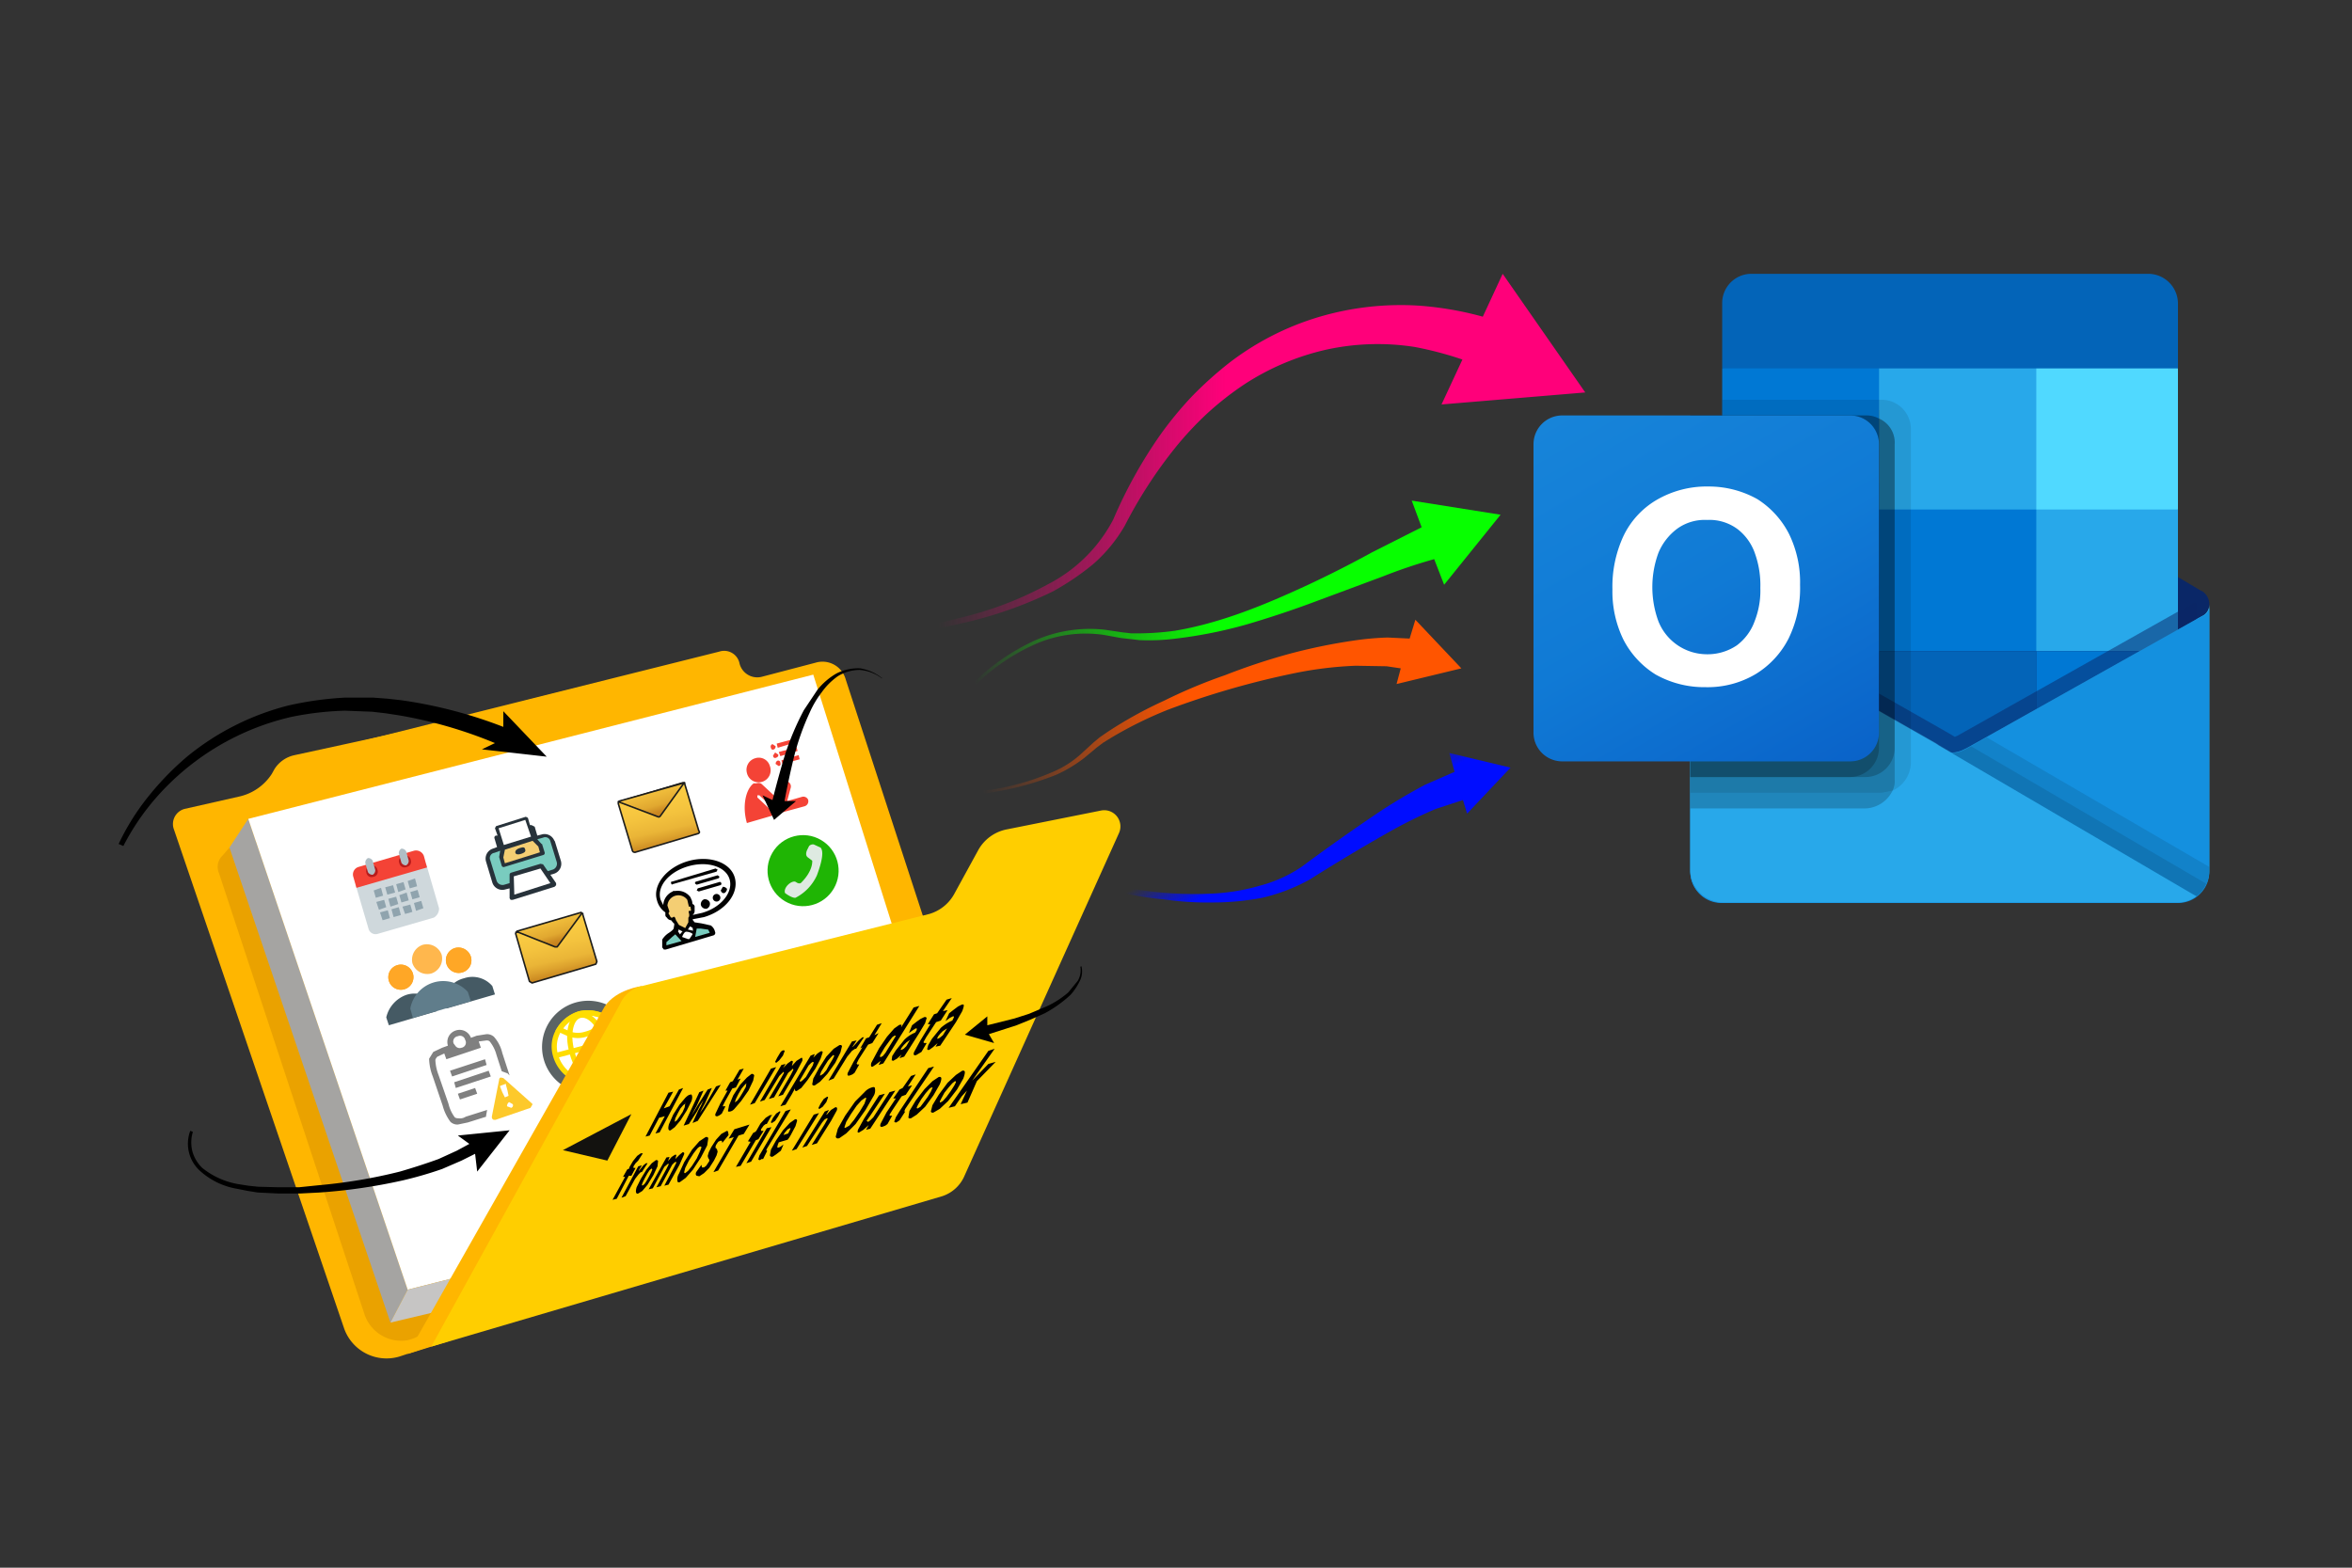
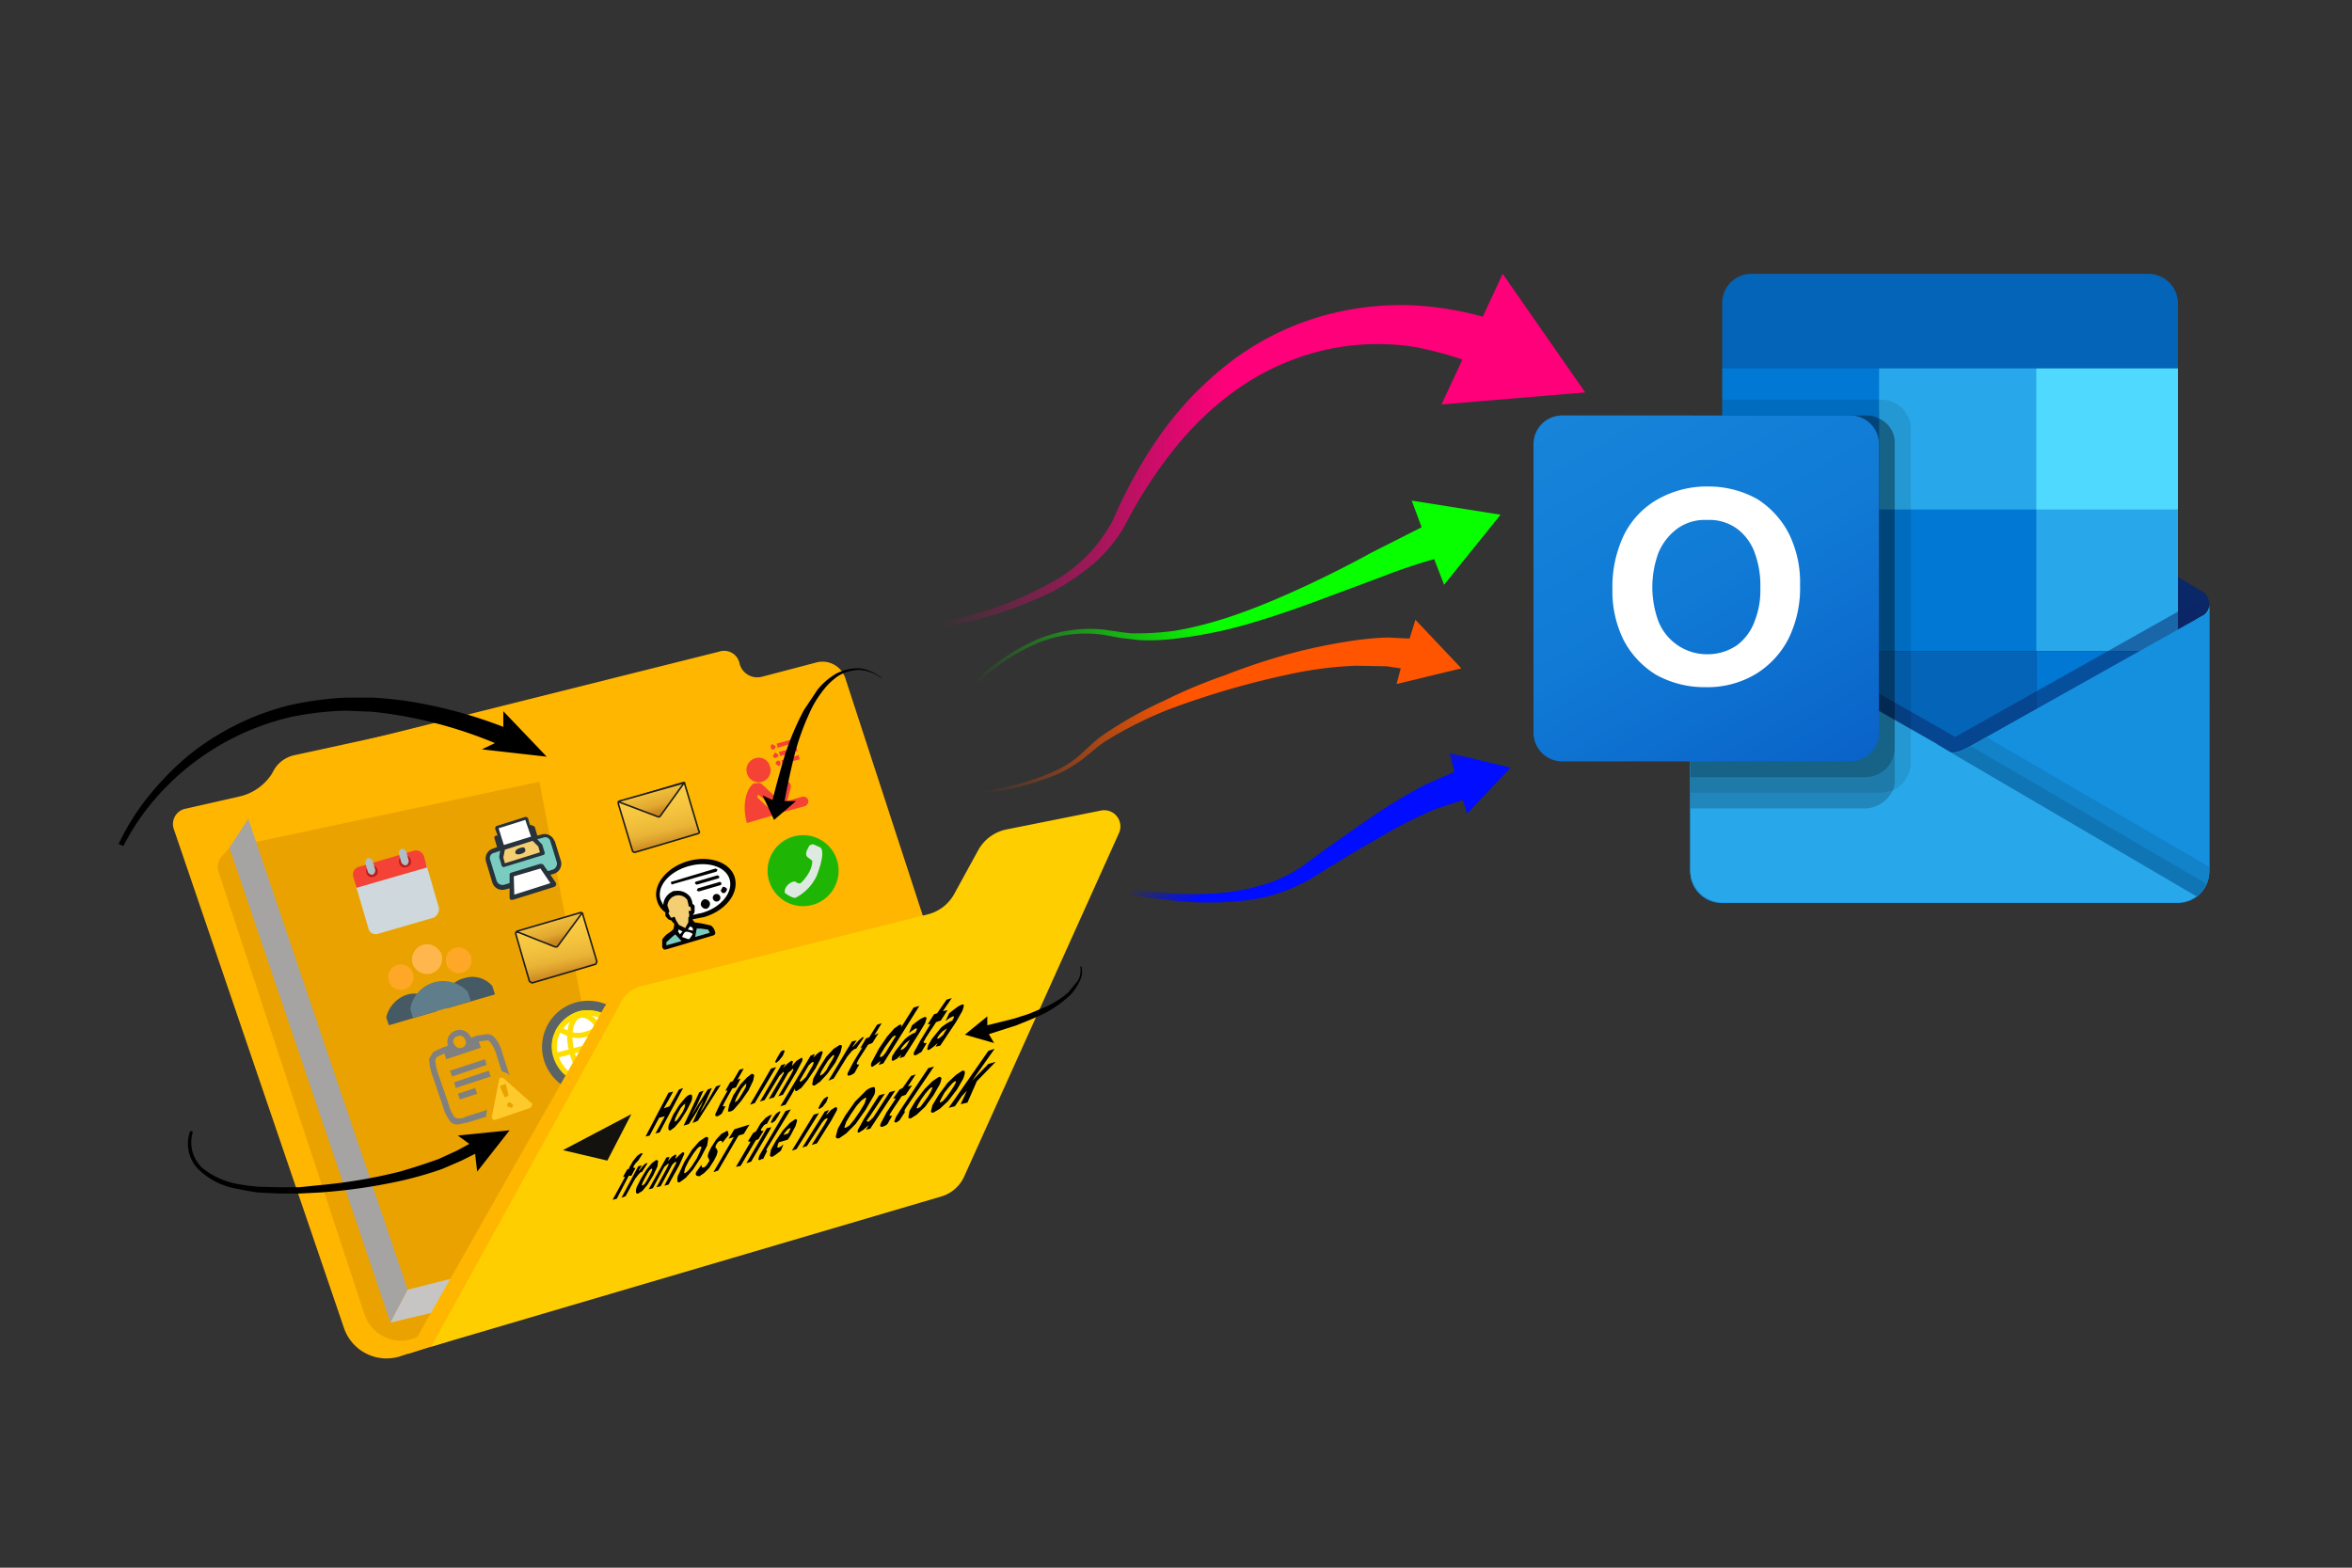
<svg xmlns="http://www.w3.org/2000/svg" xmlns:xlink="http://www.w3.org/1999/xlink" viewBox="0 0 450 300">
  <rect x="0" y="0" width="450" height="300" fill="#333333" stroke="none" />
  <defs>
    <linearGradient id="prefix__linear-gradient" x1="494" y1="-1367.2" x2="494" y2="-1310" gradientTransform="translate(-121 1482.7)" gradientUnits="userSpaceOnUse">
      <stop offset="0" stop-color="#35b8f1" />
      <stop offset="1" stop-color="#28a8ea" />
    </linearGradient>
    <linearGradient id="prefix__linear-gradient-2" x1="425.8" y1="-1407.5" x2="469" y2="-1332.8" gradientTransform="translate(-121 1482.7)" gradientUnits="userSpaceOnUse">
      <stop offset="0" stop-color="#1784d9" />
      <stop offset=".5" stop-color="#107ad5" />
      <stop offset="1" stop-color="#0a63c9" />
    </linearGradient>
    <linearGradient id="prefix__linear-gradient-3" x1="120.6" y1="192.3" x2="113.6" y2="179" gradientTransform="rotate(15.6 127.3 137.5)" gradientUnits="userSpaceOnUse">
      <stop offset="0" stop-color="#b66c13" />
      <stop offset=".1" stop-color="#c98720" />
      <stop offset=".2" stop-color="#dca12d" />
      <stop offset=".3" stop-color="#eab537" />
      <stop offset=".5" stop-color="#f4c33e" />
      <stop offset=".7" stop-color="#facb42" />
      <stop offset="1" stop-color="#fcce43" />
    </linearGradient>
    <linearGradient id="prefix__linear-gradient-4" x1="118.8" y1="188.3" x2="112.3" y2="177.8" gradientTransform="rotate(15.6 127.3 137.5)" gradientUnits="userSpaceOnUse">
      <stop offset=".1" stop-color="#b66c13" />
      <stop offset=".3" stop-color="#cc8a22" />
      <stop offset=".4" stop-color="#e1a830" />
      <stop offset=".6" stop-color="#f0bd3b" />
      <stop offset=".7" stop-color="#f9ca41" />
      <stop offset=".9" stop-color="#fcce43" />
    </linearGradient>
    <linearGradient id="prefix__linear-gradient-5" x1="132.9" y1="163.2" x2="125.8" y2="149.9" xlink:href="#prefix__linear-gradient-3" />
    <linearGradient id="prefix__linear-gradient-6" x1="131" y1="159.2" x2="124.6" y2="148.7" xlink:href="#prefix__linear-gradient-4" />
    <linearGradient id="prefix__linear-gradient-7" x1="165.8" y1="87.2" x2="303.3" y2="87.2" gradientUnits="userSpaceOnUse">
      <stop offset=".1" stop-color="#ff007a" stop-opacity="0" />
      <stop offset=".5" stop-color="#ff007a" />
      <stop offset="1" stop-color="#ff007a" />
    </linearGradient>
    <linearGradient id="prefix__linear-gradient-8" x1="175.7" y1="135.7" x2="287.3" y2="99.2" gradientUnits="userSpaceOnUse">
      <stop offset=".1" stop-color="#07ff00" stop-opacity="0" />
      <stop offset=".5" stop-color="#07ff00" />
      <stop offset="1" stop-color="#07ff00" />
    </linearGradient>
    <linearGradient id="prefix__linear-gradient-9" x1="177.9" y1="154.3" x2="277.6" y2="121.7" gradientUnits="userSpaceOnUse">
      <stop offset=".1" stop-color="#f50" stop-opacity="0" />
      <stop offset=".5" stop-color="#f50" />
      <stop offset="1" stop-color="#f50" />
    </linearGradient>
    <linearGradient id="prefix__linear-gradient-10" x1="246.7" y1="150.8" x2="252.5" y2="168.5" gradientTransform="rotate(-9.3 254.8 145.7)" gradientUnits="userSpaceOnUse">
      <stop offset=".1" stop-color="#000dff" stop-opacity="0" />
      <stop offset=".5" stop-color="#000dff" />
      <stop offset="1" stop-color="#000dff" />
    </linearGradient>
    <style>.prefix__cls-1{fill:#ffb600}.prefix__cls-3{fill:#0364b8}.prefix__cls-4{fill:#0078d4}.prefix__cls-5{fill:#28a8ea}.prefix__cls-10,.prefix__cls-12{isolation:isolate}.prefix__cls-10{opacity:.1}.prefix__cls-12{opacity:.2}.prefix__cls-14{fill:#fff}.prefix__cls-21{stroke:#fd0;stroke-miterlimit:10;fill:none}.prefix__cls-23{fill:#f44336}.prefix__cls-29{fill:#27323a}.prefix__cls-30{fill:#f4ce73}.prefix__cls-31{fill:#79ccbf}.prefix__cls-38{fill:#020202}.prefix__cls-39{fill:#ffa726}</style>
  </defs>
  <g id="prefix__Layer_4" data-name="Layer 4">
    <path class="prefix__cls-1" d="m54.5 145.5 83.1-20.8a3 3 0 0 1 3.9 2.3 3.5 3.5 0 0 0 4.3 2.5l10.3-2.7a4.6 4.6 0 0 1 5.7 3.2l26.6 81.5-99.3 43.1Z" />
    <path class="prefix__cls-1" d="M152.6 139.2c-3.2 5.6-51.7 2.1-53.3 2.5a3 3 0 0 1-3.2-1.6l.8-4.4-40.5 8.8a6 6 0 0 0-3.9 2.7l-.5.9a10 10 0 0 1-6.1 4.3l-10.6 2.4a3 3 0 0 0-2.1 3.7l32.6 95.6a8.6 8.6 0 0 0 10.6 5.5l104.4-34.5Z" />
    <path d="M422.7 115.6a3 3 0 0 0-1.4-2.5h-.1l-44.8-26.6-.6-.3a6 6 0 0 0-5.5 0l-.6.3-44.8 26.6a3 3 0 0 0-1 4l1 1 44.8 26.5.6.4a6 6 0 0 0 5.5 0l.7-.4 44.8-26.5a3 3 0 0 0 1.4-2.5" fill="#0a2767" />
    <path class="prefix__cls-3" d="M330.1 97.9h29.4v26.9h-29.4Zm86.6-27.4V58.1a5.7 5.7 0 0 0-5.5-5.7h-76.3a5.6 5.6 0 0 0-5.4 5.7v12.4l45.1 12Z" />
    <path class="prefix__cls-4" d="M329.5 70.5h30v27h-30Z" />
    <path class="prefix__cls-5" d="M389.6 70.5h-30.1v27l30.1 27.1h27.1V97.5Z" />
    <path class="prefix__cls-4" d="M359.5 97.5h30.1v27.1h-30.1Z" />
    <path class="prefix__cls-3" d="M359.5 124.6h30.1v27.1h-30.1Z" />
    <path d="M330.1 124.8h29.4v24.5h-29.4Z" fill="#14447d" />
    <path class="prefix__cls-4" d="M389.6 124.6h27.1v27.1h-27.1Z" />
    <path d="m421.3 117.9-44.9 25.2-.6.3a5 5 0 0 1-2.4.6l-2.4-1.4-.6-.4-45.4-25.8h-.1l-1.5-.8v51a6 6 0 0 0 6.3 6.1h87l2.1-.4.9-.5.5-.3a6 6 0 0 0 2.5-4.9v-51a2.4 2.4 0 0 1-1.4 2.3" fill="url(#prefix__linear-gradient)" />
    <path d="M420.3 115.4v3.1l-46.9 32.3-48.5-34.4-4.5-2.7v-2.2h1.9l3.9 2.3.4.2 45.7 26 1.7 1 .5-.2 45.3-25.5Z" style="isolation:isolate" fill="#0a2767" opacity=".5" />
    <path d="m421.3 117.9-44.9 25.2-.6.3a6 6 0 0 1-5.5 0l-.6-.3-44.8-25.1a3 3 0 0 1-1.5-2.3v51a6 6 0 0 0 6.2 6.1h86.9a6 6 0 0 0 6.2-6.1v-51a2 2 0 0 1-1.4 2.2" fill="#1490df" />
    <path class="prefix__cls-10" d="m377.1 142.8-.7.4-.6.3a5 5 0 0 1-2.3.6l17 20.2 29.8 7.2a6 6 0 0 0 1.8-2.4Z" />
    <path d="m380.1 141.1-3.7 2.1-.6.3a5 5 0 0 1-2.3.6l8 22.1 38.8 5.3a6 6 0 0 0 2.4-4.9v-.7Z" style="isolation:isolate" opacity=".1" />
    <path class="prefix__cls-5" d="M329.7 172.7h86.8a6 6 0 0 0 3.7-1.2L371 142.7l-.6-.4-45.4-25.9h-.1l-1.5-.8v50.8a6.3 6.3 0 0 0 6.3 6.3" />
    <path class="prefix__cls-10" d="M365.6 82v64.1a6 6 0 0 1-3.5 5.2l-2.1.4h-36.6V79.5h6.1v-3H360a5.6 5.6 0 0 1 5.6 5.5" />
    <path class="prefix__cls-12" d="M362.5 85v64.2a4 4 0 0 1-.4 2.1 6 6 0 0 1-5.1 3.4h-33.6V79.5H357a5 5 0 0 1 2.5.6 5 5 0 0 1 3 4.9" />
    <path class="prefix__cls-12" d="M362.5 85v58.1a5.6 5.6 0 0 1-5.5 5.6h-33.6V79.5H357a5 5 0 0 1 2.5.6 5 5 0 0 1 3 4.9" />
-     <path class="prefix__cls-12" d="M359.5 85v58.1a5.6 5.6 0 0 1-5.5 5.6h-30.6V79.5H354a5.5 5.5 0 0 1 5.5 5.5" />
    <path d="M298.9 79.5H354a5.5 5.5 0 0 1 5.5 5.5v55.1a5.5 5.5 0 0 1-5.5 5.6h-55.1a5.5 5.5 0 0 1-5.5-5.6V85a5.5 5.5 0 0 1 5.5-5.5" fill="url(#prefix__linear-gradient-2)" />
    <path class="prefix__cls-14" d="M310.6 102.6a16 16 0 0 1 6.3-6.9 19 19 0 0 1 10-2.6 19 19 0 0 1 9.3 2.4 17 17 0 0 1 6.1 6.7 21 21 0 0 1 2.1 9.7 22 22 0 0 1-2.2 10.3 17 17 0 0 1-6.3 6.8 18 18 0 0 1-9.6 2.5 19 19 0 0 1-9.5-2.4 17 17 0 0 1-6.2-6.7 21 21 0 0 1-2.1-9.6 23 23 0 0 1 2.1-10.2m6.7 16.3a10 10 0 0 0 9.1 6.3 10 10 0 0 0 5.9-1.7 10 10 0 0 0 3.4-4.6 16 16 0 0 0 1.1-6.4 18 18 0 0 0-1-6.5 10 10 0 0 0-3.3-4.7 9 9 0 0 0-5.9-1.8 9 9 0 0 0-5.6 1.6 11 11 0 0 0-3.7 4.7 19 19 0 0 0 0 13.1" />
    <path d="M389.6 70.5h27.1v27h-27.1Z" fill="#50d9ff" />
    <path d="m43.9 162.2-1.3 1.5a3 3 0 0 0-.7 3.4l27.8 84.3a7.4 7.4 0 0 0 8.1 5.1 8 8 0 0 0 3.8-1.9c5-4.4 39.3-12.5 39.3-12.5l-17.7-92.5Z" fill="#eaa200" />
    <path fill="#a5a4a2" d="m47.5 156.7-3.6 5.5 30.8 90.9 3.3-6.3z" />
-     <path class="prefix__cls-14" d="M155.6 129.1 47.5 156.7 78 246.8l106.2-26.9z" />
    <path fill="#c6c5c4" d="m74.7 253.1 3.3-6.3 72.4-18.3-1.2 6.9z" />
    <path d="M104 202.6a8.8 8.8 0 1 1 17.1-4.5 8.8 8.8 0 1 1-17.1 4.5" fill="#5b6365" />
    <path d="M118.8 198.7a6 6 0 0 1-.6 4.8 6 6 0 0 1-4 3.1 6 6 0 0 1-4.9-.6 7 7 0 0 1-3-4 6 6 0 0 1 .7-5 7 7 0 0 1 3.9-3 7 7 0 0 1 5.1.8 6 6 0 0 1 2.8 3.9Z" fill="#fff" stroke="#fd0" stroke-miterlimit="10" />
    <path class="prefix__cls-21" d="M109.4 201.2c-.9-3.4-.2-6.5 1.6-6.9s3.9 1.9 4.8 5.2.1 6.5-1.7 7-3.9-1.9-4.7-5.3Zm-3.1.8 12.5-3.3" />
    <path class="prefix__cls-21" d="m116 194.8-1.4 1.8a6 6 0 0 1-2.5 1.3 5 5 0 0 1-3.1 0l-2-.9a7 7 0 0 1 3.9-3 7 7 0 0 1 5.1.8Zm2.2 8.7a6 6 0 0 1-4 3.1 6 6 0 0 1-4.9-.6 6 6 0 0 1 1.3-1.8 6 6 0 0 1 2.7-1.6 6 6 0 0 1 4.9.9Z" />
    <path class="prefix__cls-1" d="M122.8 188.7s-4.9.6-7.1 3.9L78 259.1l6.4-2c4.2-1.1 5.9-3.4 9.5-8.1Z" />
    <path d="m187.1 162.8-4.6 8.4a8 8 0 0 1-4.7 3.7l-55 13.8a6 6 0 0 0-4.2 3.5l-36.1 65.5 97.8-28.8a7 7 0 0 0 4.1-3.6l29.7-65.9a3.1 3.1 0 0 0-3.4-4.3l-18 3.6a8 8 0 0 0-5.6 4.1" fill="#ffce00" />
    <path class="prefix__cls-23" d="M144.5 145.1a2.2 2.2 0 0 1 2.8 1.5 2.3 2.3 0 1 1-4.4 1.3 2.3 2.3 0 0 1 1.6-2.8m8.9 7.4-2.8.8.7-2.6a1 1 0 0 0-2-.4l-.6 2.5-2.9-2.7q-.4-.4-1.1-.2h-.5c-1.6 1.2-2.2 4.5-1.3 7.6l5.5-1.6-.2-.2-3.3-3.1v-.4h.4l3.3 3.1a1 1 0 0 0 .9.2l4.4-1.2a1 1 0 0 0 .7-1.3 1 1 0 0 0-1.2-.5m-5.6-10.1.6.4q0 .4-.3.6-.5.2-.6-.3a.5.5 0 0 1 .3-.7m.8-.1 3.3-.9.2.7-3.3 1Zm-.3 1.7.6.4q.1.4-.4.6t-.6-.4zm.7-.1 3.4-.9.2.7-3.3 1Zm-.3 1.7a.4.4 0 0 1 .6.4.4.4 0 0 1-.3.6l-.6-.4q0-.4.3-.6m.8-.1 3.3-1 .2.8-3.3.9Z" id="prefix__SVGRepo_iconCarrier" data-name="SVGRepo iconCarrier" />
    <path fill="#13120f" d="m120.8 213.2-13.1 6.9 8.5 2z" />
    <path d="m114 184.5-12.2 3.6-.5-.3-2.6-9q-.1-.2 0-.2v-.2h.2l12.2-3.6h.4v.2l2.7 9z" stroke="#1d1d1b" stroke-linejoin="round" stroke-width=".3" stroke-linecap="round" fill="url(#prefix__linear-gradient-3)" />
    <path d="m111.3 174.8-4.7 6.4h-.4l-7.3-2.9q-.1 0 0-.1l12.3-3.6z" stroke="#1d1d1b" stroke-linejoin="round" stroke-width=".3" stroke-linecap="round" fill="url(#prefix__linear-gradient-4)" />
    <path d="m133.6 159.5-12.1 3.6q-.4 0-.5-.3l-2.7-9v-.4h.2l12.1-3.6h.4v.2l2.7 9q.3.3-.1.5Z" stroke="#1d1d1b" stroke-linejoin="round" stroke-width=".3" fill="url(#prefix__linear-gradient-5)" />
    <path d="m130.9 149.8-4.6 6.4q-.2.2-.4.1l-7.4-2.8q-.1-.2 0-.2z" stroke="#1d1d1b" stroke-linejoin="round" stroke-width=".3" fill="url(#prefix__linear-gradient-6)" />
    <path class="prefix__cls-29" d="m106.1 160.8 1.2 3.9a2 2 0 0 1-1.3 2.5l-.7.2 1.1 1.6v.4l-.3.3-8 2.5h-.4l-.2-.3V170l-.8.2a2 2 0 0 1-2.5-1.3l-1.2-4a2 2 0 0 1 1.3-2.5l.8-.3-.5-1.7a.4.4 0 0 1 .3-.5h.3l-.5-1.4.2-.4 5.7-1.8.4.2.4 1.4h.3l.6.3.5 1.7.8-.2a2 2 0 0 1 2.5 1.3Z" />
    <path class="prefix__cls-14" d="m95.4 158.5 5.1-1.6 1.1 3.2-5.2 1.6Z" />
    <path class="prefix__cls-30" d="m101.9 160.9-5.3 1.7-.3 1.5.3 1.1 6.7-2.1-.3-1.1Z" />
    <path class="prefix__cls-14" d="m105.3 169-1.9-2.8-5.1 1.5.1 3.5z" />
    <path class="prefix__cls-31" d="M105.3 161a1 1 0 0 0-1.4-.7l-1.1.3.8.9h.1l.5 1.6a.4.4 0 0 1-.2.5l-7.5 2.3a.4.4 0 0 1-.5-.2l-.5-1.7.2-1.2-1.1.4a1 1 0 0 0-.8 1.4l1.2 3.9a1.2 1.2 0 0 0 1.5.8l1-.3v-1.6q0-.3.3-.4l5.6-1.7.5.1.9 1.3 1-.3a1.2 1.2 0 0 0 .7-1.5z" />
    <path class="prefix__cls-29" d="M98.6 163.2q-.1-.6.8-.9c.9-.3 1-.1 1.1.3s-.2.6-.8.8-1 .1-1.1-.2" />
    <path d="m70.5 177.7-2.5-8.5 13.5-4 2.5 8.6a2 2 0 0 1-1 1.8l-10.7 3.1a1.4 1.4 0 0 1-1.8-1" fill="#cfd8dc" />
    <path class="prefix__cls-23" d="m81.1 163.8.6 2.2-13.5 3.9-.6-2.1a1.5 1.5 0 0 1 1-1.9l10.6-3.1a1.6 1.6 0 0 1 1.9 1" />
    <path d="M77.2 163.8a1 1 0 0 1 1.4.8 1 1 0 0 1-.8 1.3 1 1 0 0 1-1.4-.7 1 1 0 0 1 .8-1.4m-6.4 1.9a1 1 0 0 1 1.4.7 1 1 0 0 1-.8 1.4 1 1 0 0 1-1.3-.8 1 1 0 0 1 .7-1.3" fill="#b71c1c" />
    <path d="M76.8 162.4a1 1 0 0 0-.5.9l.5 1.8a1 1 0 0 0 .9.5 1 1 0 0 0 .5-.9l-.5-1.8a1 1 0 0 0-.9-.5m-6.4 1.8a1 1 0 0 0-.5 1l.5 1.7a1 1 0 0 0 .9.5 1 1 0 0 0 .5-.9l-.5-1.8a1 1 0 0 0-.9-.5" fill="#b0bec5" />
-     <path d="m71.5 170.4 1.4-.5.4 1.5-1.4.4zm2.2-.6 1.5-.4.4 1.4-1.5.4zm2.1-.6 1.4-.4.4 1.4-1.4.5zm2.2-.6 1.4-.5.4 1.5-1.4.4zm-6 4 1.5-.4.4 1.4-1.4.5zm2.3-.6 1.5-.4.4 1.4-1.5.5zm2.1-.7 1.4-.5.4 1.5-1.4.4zm2.1-.6 1.4-.4.4 1.4-1.4.4zm-5.8 3.9 1.5-.4.4 1.5-1.4.4zm2.2-.6 1.4-.4.4 1.5-1.4.4zm2.1-.5 1.5-.4.4 1.4-1.4.4zm2.2-.7 1.4-.4.4 1.4-1.4.5z" fill="#90a4ae" />
    <path d="M87.2 197.2a2.3 2.3 0 0 0-1.5 2.9l-1.1.4-1.7.8-.8 1.3a10 10 0 0 0 .7 3.4l1.9 5.6a9 9 0 0 0 1.5 3.1 2 2 0 0 0 1.4.5l1.9-.4 3.5-1.1v-.2l.2-1.1-4.1 1.3a2 2 0 0 1-1.4.3q-.5 0-.7-.2a7 7 0 0 1-1.2-2.6l-1.9-5.5a9 9 0 0 1-.6-2.8q0-.3.4-.7l1.3-.6.4 1.1 6.6-2.2-.4-1.2 1.5-.2q.4 0 .6.2a7 7 0 0 1 1.3 2.6l1 3.1 1.1.4.4.4-1.4-4.3a7 7 0 0 0-1.6-3.1 2 2 0 0 0-1.4-.5l-1.9.3-1.1.4a2.3 2.3 0 0 0-2.9-1.4m.4 1.1a1 1 0 0 1 1.4.7 1 1 0 0 1-.7 1.5 1 1 0 0 1-1.2-.4l-.3-.4a1 1 0 0 1 .8-1.4m-1.5 6.6.4 1.1 6.6-2.2-.3-1.1Zm.8 2.2.3 1.1 6.7-2.2-.4-1.1Zm.7 2.2.4 1.1 3.3-1.1-.4-1.1Z" fill="gray" />
    <path d="M95.8 206.2q-.3.1-.3.4l-1.4 7.1q0 .5.4.6h.3l6.7-2.3.4-.7-.2-.2-5.4-4.8Zm-.1 1.6 1.1-.4v.2l.3 1.1.2 1-.7.3-.5-1-.4-1Zm1.7 3.1.7.4a.5.5 0 0 1-.3.7l-.8-.3a1 1 0 0 1 .4-.8" fill="#fdc92b" fill-rule="evenodd" />
-     <path class="prefix__cls-14" d="m127.3 181.6-.2-.2v-1.3a3 3 0 0 1 1.2-1.2 2 2 0 0 0 1-.9l.1-.9v-.5h-.3l-.4-.5h-.3l-.5-.3-.2-.5v-.4h-.1a4 4 0 0 1-1.5-2.2c-.8-2.8 1.7-6 5.7-7.1s7.8.1 8.6 2.9-1.7 6.1-5.7 7.2l-2 .4h-.4v.5l.6.7 1.3.2 1.7.4.7 1.1q.1.3-.1.3l-9.1 2.7Z" />
    <path class="prefix__cls-38" d="m132.5 176 .4.5 1.3.2 1.8.4a2 2 0 0 1 .8 1.2.5.5 0 0 1-.3.7l-9.1 2.7h-.4l-.3-.4v-1.5a4 4 0 0 1 1.3-1.3q.9-.6.9-.9l.1-.6v-.3h-.1l-.5-.6a1 1 0 0 1-.8-.5q-.3-.2-.3-.5v-.5a4 4 0 0 1-1.6-2.3c-.9-2.9 1.8-6.3 5.9-7.5s8.2.2 9 3.2-1.8 6.3-5.9 7.5l-2.1.4Z" />
    <path class="prefix__cls-14" d="M128.8 170.5h.4a3 3 0 0 1 2.9 1.2l.3.7.1.6q.3.1.4.4v.8a1 1 0 0 1-.4.9l1.8-.4c3.6-1 6-3.9 5.3-6.4s-4.3-3.6-8-2.5-6 3.9-5.2 6.4l.5 1a3 3 0 0 1 1.8-2.6Z" />
    <path class="prefix__cls-31" d="m130.4 180.1-1.2-1.3-.6.5-1.1 1v.6Z" />
    <path class="prefix__cls-14" d="m130.1 178.8.5-.6h-.1l-.6-.3h-.1v.3h-.1zm2.4-.1a2 2 0 0 0-1.2-.4q-.4 0-.8 1l1.1.4h.3l.6-.9Zm.1-.6-.1-.6h-.1l-.3-.2h-.1l-.4.6h.1z" />
    <path class="prefix__cls-31" d="m133 179.3 2.8-.8-.3-.6-1.4-.2h-.8z" />
    <path class="prefix__cls-30" d="m132.2 174.1-.1-.6h-.3l-.3-1.3a2.1 2.1 0 0 0-3.8 1.1l.4 1.2h-.1l-.1.3.3.5q.2.5.6.2c.4-.3.5.7.6.7l.5.8 1.2.6.6-1.1v-.9s.3-.2.1-.9.4-.2.4-.5Z" />
    <path class="prefix__cls-38" d="M137.8 171.6a.7.7 0 1 1-1.4.4.7.7 0 0 1 1.4-.4m-4.1-1 4.1-1.2q.3-.1.2-.4t-.4-.2l-4.1 1.2-.2.4Zm4.2-.2q.2.6.7.5a1 1 0 0 0 .5-.8 1 1 0 0 0-.8-.4zm-3.2 1.7a1 1 0 0 0-.6 1.1 1 1 0 0 0 1.1.7 1 1 0 0 0 .6-1.2 1 1 0 0 0-1.1-.6m-1.4-2.8 4.1-1.2q.3-.1.2-.4l-.3-.2-4.1 1.2q-.3.1-.2.4Zm-4.6-.1 8.4-2.4.2-.4-.4-.2-8.3 2.5q-.3 0-.2.3.1.4.3.2" />
    <path class="prefix__cls-39" d="M76 184.7a2.4 2.4 0 0 1 3 1.6 2.4 2.4 0 0 1-1.6 3 2.4 2.4 0 0 1-3-1.6 2.4 2.4 0 0 1 1.6-3" />
    <path d="M73.9 194.7a6 6 0 0 1 3.8-4.3 5 5 0 0 1 5.5 1.6l.4 1.5-9.2 2.7Zm20.3-6a5 5 0 0 0-5.4-1.5 5 5 0 0 0-3.8 4.2l.4 1.6 9.3-2.7Z" fill="#455a64" />
    <path d="M80.9 180.8a3 3 0 0 1 3.6 1.9 3 3 0 0 1-2 3.6 3 3 0 0 1-3.6-2 3 3 0 0 1 2-3.5" fill="#ffb74d" />
    <path d="M89.5 189.8a6.4 6.4 0 0 0-11 3.2l.5 1.8 11.1-3.2Z" fill="#607d8b" />
    <path class="prefix__cls-39" d="M87.1 181.4a2.5 2.5 0 0 1 3 1.7 2.4 2.4 0 0 1-1.7 3 2.4 2.4 0 0 1-1.3-4.7M76 184.7a2.4 2.4 0 0 1 3 1.6 2.4 2.4 0 0 1-1.6 3 2.4 2.4 0 0 1-3-1.6 2.4 2.4 0 0 1 1.6-3" />
    <path class="prefix__cls-39" d="M87.1 181.4a2.5 2.5 0 0 1 3 1.7 2.4 2.4 0 0 1-1.7 3 2.4 2.4 0 0 1-1.3-4.7" />
    <circle cx="153.7" cy="166.7" r="6.8" transform="rotate(-59.7 153.6 166.7)" fill="#1fb504" />
    <path d="M150.2 170.9s1.3 1 2 .9a9 9 0 0 0 4.1-4.3q1.6-4.3.7-5.3l-1.3-.6a1 1 0 0 0-.9.3l-.4.8q-.4 1 .2 1.4l.8.6c0 .1.2 1.9-2.1 4.2 0 0-.3.4-1-.1s-2.5 1-2.1 2.1" fill="#deeae1" />
    <path d="m186 206.8 3.1-3.2 1.4-.4-3.6 3.7-1.8 4.1-1.3.3 1.2-2.6-1 1.1-1.3 1.9-1.2.3 7.6-10.9 1.2-.4zm-2.9 1.7-1.7 2.2-1.6 1.5-1.2.7q-.4.1-.5-.2l.3-1.2 1.2-2 1.7-2.3 1.6-1.5 1.2-.8q.5-.1.5.3t-.3 1.2zm-.4-1.6-.5.4-.7.8-.8 1-.6 1.1-.3.6.1.2.5-.3.7-.8.8-1.1.7-1.1.3-.6q0-.2-.2-.2m.2-11.3-3 4.5-.9.2.4-.7-.9.8-.7.5q-.4.1-.4-.2l.2-.7.7-1.2 1.7-2.1a8 8 0 0 1 2.2-1.4l.3-.6v-.2h-.2l-.6.3-.8.6.7-1.5.9-.7.8-.6.6-.3q.5-.2.5.1t-.3 1.1zm-2.5 1.7-.5.5-.4.5-.2.4.1.1.4-.2.6-.5.8-1.3Zm.9-4-1.3 2-.9.3-1.9 2.9-.5.9q0 .2.2.2h.4l-1 1.7-.5.3-.5.3q-.7.2-.4-.6l1.2-2.2 1.9-3.1h-.5l1.2-1.9.6-.2 1.8-2.6 1-.3-1.7 2.5Zm-5.5 4.5-2.8 4.4-.9.3.4-.7-.9.8-.7.4-.3-.1.1-.8.7-1.1 1.6-2a6 6 0 0 1 2.1-1.4l.3-.5v-.3h-.2l-.5.3-.8.6.6-1.5.9-.7.7-.5.6-.3q.4-.2.6.1l-.3 1zm-2.4 1.7-.5.5-.4.5-.2.4h.2l.4-.2.5-.5.7-1.2Zm-5.3 4.3.4-.8-.9.7-.6.4q-.5.2-.3-.7l1.5-2.8 1.5-2.2 1.4-1.6 1-.7h.4l-.1.5.7-1.1 1.7-2.7 1.1-.3-6.9 11Zm3.2-5.4a.1.1 0 0 0 0-.2h-.2l-.4.3-.6.8-.8 1.1-.9 1.5q-.1.4.1.4l.4-.2.5-.6Zm-3.2-.7-1.2 1.9-.8.3-1.8 2.8-.4.8.1.2h.4l-.9 1.6-.4.3-.5.2q-.6.2-.4-.5l1.1-2.1 1.7-2.8-.4.2 1.1-1.9.6-.2 1.5-2.4.9-.3-1.4 2.3Zm-4.3 3h-.2l-.6.4-.9 1.1-2.6 4.2-1 .4 4.5-7.5.9-.2-.8 1.2h.1l1.1-1.2.7-.6h.3zm-4 2.7-1.5 2.1-1.4 1.5-1 .7q-.4.1-.5-.2l.2-1.1 1.1-2 1.4-2.2 1.4-1.5 1.1-.7q.4-.1.5.2l-.3 1.2zm-.4-1.5-.4.4-.6.7-.7 1.1-.6 1-.2.6q0 .2.1.1l.5-.3.6-.7.6-1.1.6-1 .3-.6q0-.2-.2-.2m-3.4 2.6-1.5 2.2-1.2 1.5-.9.6-.3-.1v-.4l-.6 1.1-1.2 2-1 .3 5.8-9.7.8-.3-.3.7.8-.8.6-.4q.4-.1.4.2l-.4 1.2zm-.5-1.3-.3.2-.5.5-1.7 2.9.1.2h.1l.4-.3.6-.6.7-1.2.6-1 .2-.6zm-3.1 1.9-2.6 4.4-.9.3 2.4-4.1.5-1-.1-.2-.3.3-.6.5-2.7 4.7-1 .3 2.4-4.1.5-.9-.1-.2-.8.8-2.8 4.6-.9.3 4.1-7 .8-.2-.5.8.9-.9.7-.5q.3 0 .3.2l-.2.8.9-1 .8-.5q.4-.3.3.5zm-3.3-2.2-.6.5-.2-.2.4-.8.6-1q.3-.4.6-.4t.2.2l-.3.8Zm-4.7 8.2-.9.3 4-6.9 1-.3Zm-1.2-2.4-1.4 2-1.2 1.4q-.4.5-.9.6t-.4-.2l.2-1 .8-1.9 1.3-2 1.3-1.4.9-.7q.4 0 .5.3l-.2 1zm-.4-1.4-.4.4-.5.6-.6 1-.5 1-.2.6h.1l.4-.3.5-.7.6-1 .5-.9zm-1.1-.9-.9 1.7-.7.2-1.4 2.5-.4.8q0 .2.1.1h.4l-.7 1.4-.4.3-.4.2q-.6.1-.4-.5l.9-1.9 1.4-2.5h-.4l.9-1.6.5-.2 1.3-2.2.8-.2-1.2 2.1Zm-9.2 8.5 1.1-2.4.5-.9.5-1.1-.7 1.1-.5 1-1.6 2.5-1 .3 3-6.4.8-.3-1.3 2.9-.5.9-.5 1 .6-1 .6-1 1.9-3 .8-.3-1.3 2.9-.5.9-.5 1 .7-1 .6-1 1.8-3.1.9-.3-4.4 6.9Zm-1.1-2.4-1.2 1.9-1.1 1.3-.8.6q-.3.1-.4-.2t.1-1l.8-1.8 1.2-1.9 1.1-1.3q.6-.6.9-.6.3-.2.4.2t-.1 1zm-.3-1.3-.4.3-.5.6-.5.9-.5 1-.1.5q-.1.2.1.1l.3-.2.5-.7.6-.9.4-.9zq0-.2-.1-.1m-5.6 5.8 1.8-3.3-1.1.3-1.8 3.4-.8.2 4.4-8.4.9-.2-1.8 3.2 1.1-.4 1.8-3.2.8-.3-4.5 8.5Zm-1.8 5.7h.3l-1.1 1.7h-.2l-.4.4-.7.9-1.8 3.3-.8.3 3.2-6 .7-.2-.6 1h.1l.8-1Zm-1.7-.3-.3.3-.4.6v.3h.4l-.8 1.5h-.5l-2.3 4.4-.8.2 2.4-4.4h-.4l.8-1.4.4-.2v-.2l.7-1.2.8-1 .7-.5h.4l-.9 1.4Zm.7 3.3 1.1-1.8 1-1.2.8-.6q.4 0 .4.2l-.1 1-.8 1.7-1.1 1.8-1 1.2-.8.5q-.3.1-.4-.2t.1-1Zm.3 1.3.4-.3.4-.6.5-.9.4-.8.2-.5-.1-.2-.4.3-.4.6-.5.9-.4.8-.2.5zm5.2-5.5-.3.8.7-.8.6-.4q.3-.1.3.1l-.2.7.8-.8.6-.5q.5 0 .2.6l-.8 1.8-2.1 3.8-.8.2 1.9-3.6.4-.8q0-.3-.1-.1h-.2l-.5.5-2.2 4.1-.8.2 1.9-3.5.4-.8q.1-.2-.1-.2l-.7.6-2.2 4.1-.8.2 3.4-6.1Zm2.8 1 1.5-2.4 1.4-1.6 1.2-.8q.5-.1.5.3l-.2 1.3-1.2 2.3-1.5 2.3-1.4 1.6-1.1.8q-.5.2-.5-.3a2 2 0 0 1 .3-1.3zm.2 2.1.6-.5.7-.9.9-1.4.6-1.3.3-.8q0-.2-.2-.2t-.6.4l-.7.9-.9 1.4-.7 1.4-.2.8q0 .2.2.2m3.1-1.6.1.5h.4l.4-.3.4-.6.2-.3v-.3l-.2-.3-.1-.4.2-.7.5-1 .9-1.4 1-1.1.9-.5q.3-.2.4.1l.1.6-1.2 1.5-.1-.4h-.3l-.4.2-.4.6-.1.3v.3h.1l.2.3.1.4-.2.7-.5 1-.9 1.4-1 1-.9.6-.5-.1q-.3-.2-.1-.7Zm5.2-5 1.1-1.8 2.9-.9-1.1 1.8-1 .3-3.9 6.7-.9.3 3.9-6.7Zm3.7.5 1-1.6.4-.2.2-.2.8-1.4 1-1.1.8-.5h.4q.1.1-.1.1l-.9 1.6h-.2l-.4.3-.5.7v.3h.5l-1 1.6-.5.2-2.9 4.9-.9.2 2.8-4.8Zm4.5-2.7-3.9 6.6-.9.3 3.9-6.7Zm.1-.8q-.2 0-.2-.2l.4-.8.6-.8.6-.4q.2-.1.2.1l-.4.8-.6.9Zm-1.7 5 4.3-7.3 1-.3-4.5 7.4-.2.4.1.1h.1l-.8 1.6h-.3l-.3.2q-.3 0-.3-.2l.2-.7zm2.5-1.7 1.3-1.9 1.3-1.4 1-.7q.4-.1.4.3l-.3 1-.9 1.7-.3.5-.3.4-1.7.5-.2.5-.1.5h.3l.4-.2.5-.4-.5 1.2-.9.7-.6.4a.4.4 0 0 1-.6-.2l.2-1.1Zm2.3-1.3.4-.8q.1-.3-.1-.2l-.4.2-.6.7-.2.4Zm5.9-3.9-4.3 6.9-.9.3 4.2-6.9Zm.1-.8q-.2 0-.2-.2l.4-.8.6-.9.6-.4q.3-.1.2.2l-.3.8-.7.9zm1.8.2-.5.9h.1l.8-.9.8-.5q.5-.1.3.6l-1.1 2-2.7 4.3-1 .3 2.5-4 .5-.9q.1-.2-.1-.2l-.4.2-.5.6-2.9 4.5-.9.3 4.3-6.9Zm3.1 1.1 1.9-2.7 1.8-1.8a3 3 0 0 1 1.4-.9q.6-.2.6.2a2 2 0 0 1-.3 1.5l-1.5 2.6-1.9 2.7-1.8 1.8-1.3.9q-.6.2-.7-.3l.4-1.5Zm.1 2.3.7-.4.9-1.1 1.1-1.6.9-1.5.3-.9q.1-.3-.2-.2l-.7.5-.9 1-1.1 1.6-.9 1.5-.3.9q-.1.3.2.2m3.5-1.7 2.9-4.5 1.1-.3-2.8 4.2-.7 1 .3.2.4-.3.6-.6 3.1-4.8 1.1-.3-4.8 7.3-.8.2.5-.9-1 .9-.8.5q-.5.2-.2-.6zm4.3-1.2 1.8-2.7h-.5l1.2-1.7.6-.3 1.6-2.3.9-.3-1.5 2.3.8-.2-1.2 1.8-.8.3-1.8 2.7-.5.8q0 .3.2.2h.3l-.9 1.6-.4.3-.5.2q-.7.2-.4-.6zm2.6-.4 5.4-8.1 1.1-.3-5.5 8.1-.2.5h.2l-1.1 1.7-.3.2-.3.2q-.4 0-.4-.2l.3-.8Zm3-1.9 1.7-2.2 1.5-1.5 1.2-.8q.5-.1.5.3t-.3 1.1l-1.2 2.1-1.6 2.2-1.6 1.5-1.1.7q-.5.1-.5-.2l.2-1.2zm.4 1.5.5-.3.6-.8.8-1.1.6-1 .3-.7q.1-.1-.1-.1t-.5.3l-.7.8-.8 1.1-.6 1-.3.6q0 .3.2.2" fill-rule="evenodd" />
    <path d="m104.6 144.8-8.3-8.7v3a88 88 0 0 0-19.5-5.1l-2.7-.3-2.7-.2H66a64 64 0 0 0-10.8 1.5 50 50 0 0 0-19.3 9.7 55 55 0 0 0-7.5 7.7 45 45 0 0 0-5.7 9.1l.9.4a46 46 0 0 1 5.8-8.7 49 49 0 0 1 26.3-16A59 59 0 0 1 66 136l5.2.2 2.6.3 2.6.4a85 85 0 0 1 18.3 5.3l-2.5 1.2Zm-7.1 71.5-9.9 1 2.2 1.6-2.4 1.3-3.5 1.6q-3.6 1.3-7.4 2.4a99 99 0 0 1-15.4 2.6l-3.9.4h-3.9l-3.9-.1-1.9-.2-1.9-.3a15 15 0 0 1-6.9-3.1 7 7 0 0 1-1.9-3.2 7 7 0 0 1 .1-3.7l-.5-.2a7 7 0 0 0 1.8 7.6 14 14 0 0 0 7.2 3.5l2 .4 1.9.3 4 .2h4l3.9-.2a106 106 0 0 0 15.8-2.3 73 73 0 0 0 7.6-2.2l3.7-1.6 2.6-1.3.4 3.4Zm67.1-88.4a9 9 0 0 0-4.6 1 13 13 0 0 0-3.6 3.1l-2.6 3.9a53 53 0 0 0-3.6 8.5q-1.3 4.3-2.4 8.7l-1.9-.9 2.2 4.7 4.2-3.6h-2.2q.8-4.3 1.8-8.4a48 48 0 0 1 3-8.5 19 19 0 0 1 2.3-3.9 13 13 0 0 1 3.1-3.1 8 8 0 0 1 4.2-1.2 8 8 0 0 1 4.2 1.6h.1a9 9 0 0 0-4.2-1.9m42.1 57.1a4 4 0 0 1-.5 2.7l-1.8 2.2a17 17 0 0 1-4.9 3l-2.6 1.1-2.8.9-5.2 1.3v-1.7l-4.3 3.5 5.6 1.6-1-1.7 5.3-1.7 2.7-1.1 2.7-1.2a24 24 0 0 0 4.9-3.5 11 11 0 0 0 1.7-2.5 4 4 0 0 0 .4-3Z" />
    <path d="m303.3 75.1-15.8-22.7-3.8 8.2a63 63 0 0 0-12.1-2.1 55 55 0 0 0-19.4 2.2 53 53 0 0 0-17.1 8.8 72 72 0 0 0-7.1 6.4 71 71 0 0 0-6 7.3 89 89 0 0 0-9 16.2 29 29 0 0 1-12.3 12.3 67 67 0 0 1-16.9 6.5 67 67 0 0 1-8.9 1.8q-4.6.7-9.1 1v1a122 122 0 0 0 18.1-2.7 79 79 0 0 0 17.5-6.1 50 50 0 0 0 7.7-5.2 29 29 0 0 0 6.1-7.4 87 87 0 0 1 9.8-15.1 63 63 0 0 1 6.1-6.5 59 59 0 0 1 6.9-5.4 48 48 0 0 1 15.8-6.7 46 46 0 0 1 16.9-.5 68 68 0 0 1 9.1 2.4l-4 8.6Z" fill="url(#prefix__linear-gradient-7)" />
    <path d="m287.1 98.5-17-2.7 1.9 5.1-9.5 4.8q-6 3.3-12.2 6.2c-8.2 3.8-16.6 7.3-25.5 8.8a52 52 0 0 1-6.8.5h-1.6l-1.7-.2-3.4-.5a26 26 0 0 0-13.6 2.2 42 42 0 0 0-11.3 7.8 64 64 0 0 0-9 10.4l.9.5a50 50 0 0 1 3.9-5.5q2.2-2.6 4.6-5a39 39 0 0 1 11.2-7.6 24 24 0 0 1 13.2-1.8l3.3.6 1.8.2 1.7.2a41 41 0 0 0 7-.3 87 87 0 0 0 13.5-2.7q6.8-2 13.2-4.4l12.9-4.8q4.8-1.9 9.8-3.3l1.9 4.9Z" fill="url(#prefix__linear-gradient-8)" />
    <path d="m279.6 127.9-8.8-9.3-1.1 3.6-4.2-.2q-3.3.1-6.6.6a107 107 0 0 0-12.5 2.6 121 121 0 0 0-12 4 100 100 0 0 0-11.7 4.9 79 79 0 0 0-11 6.1l-1.3.9-1.2 1-1.2 1.1-1.2 1.1a19 19 0 0 1-5.1 3.3 48 48 0 0 1-11.9 3.5l-6.2.6a43 43 0 0 1-6.2.1v1a87 87 0 0 0 12.5-1.2 57 57 0 0 0 12.1-3.3 26 26 0 0 0 5.5-3.3l1.2-1 1.2-1 1.2-.9 1.3-.8a76 76 0 0 1 11.1-5.5 161 161 0 0 1 23.8-6.9 72 72 0 0 1 12.1-1.5l5.9.1 2.7.4-.8 3Z" fill="url(#prefix__linear-gradient-9)" />
    <path d="m289 146.9-11.7-2.8 1 3.6-5.7 2.5q-4.3 2.3-8.3 4.9-7.9 5.3-15.3 10.8a26 26 0 0 1-8 3.6 39 39 0 0 1-9 1.5 71 71 0 0 1-18.4-1.5l-.2 1a57 57 0 0 0 9.2 1.6 59 59 0 0 0 9.4.6 50 50 0 0 0 9.5-.9 35 35 0 0 0 9.1-3.5q7.9-5 15.9-9.5a89 89 0 0 1 8.2-4l5.2-1.7.8 2.6Z" fill="url(#prefix__linear-gradient-10)" />
  </g>
</svg>